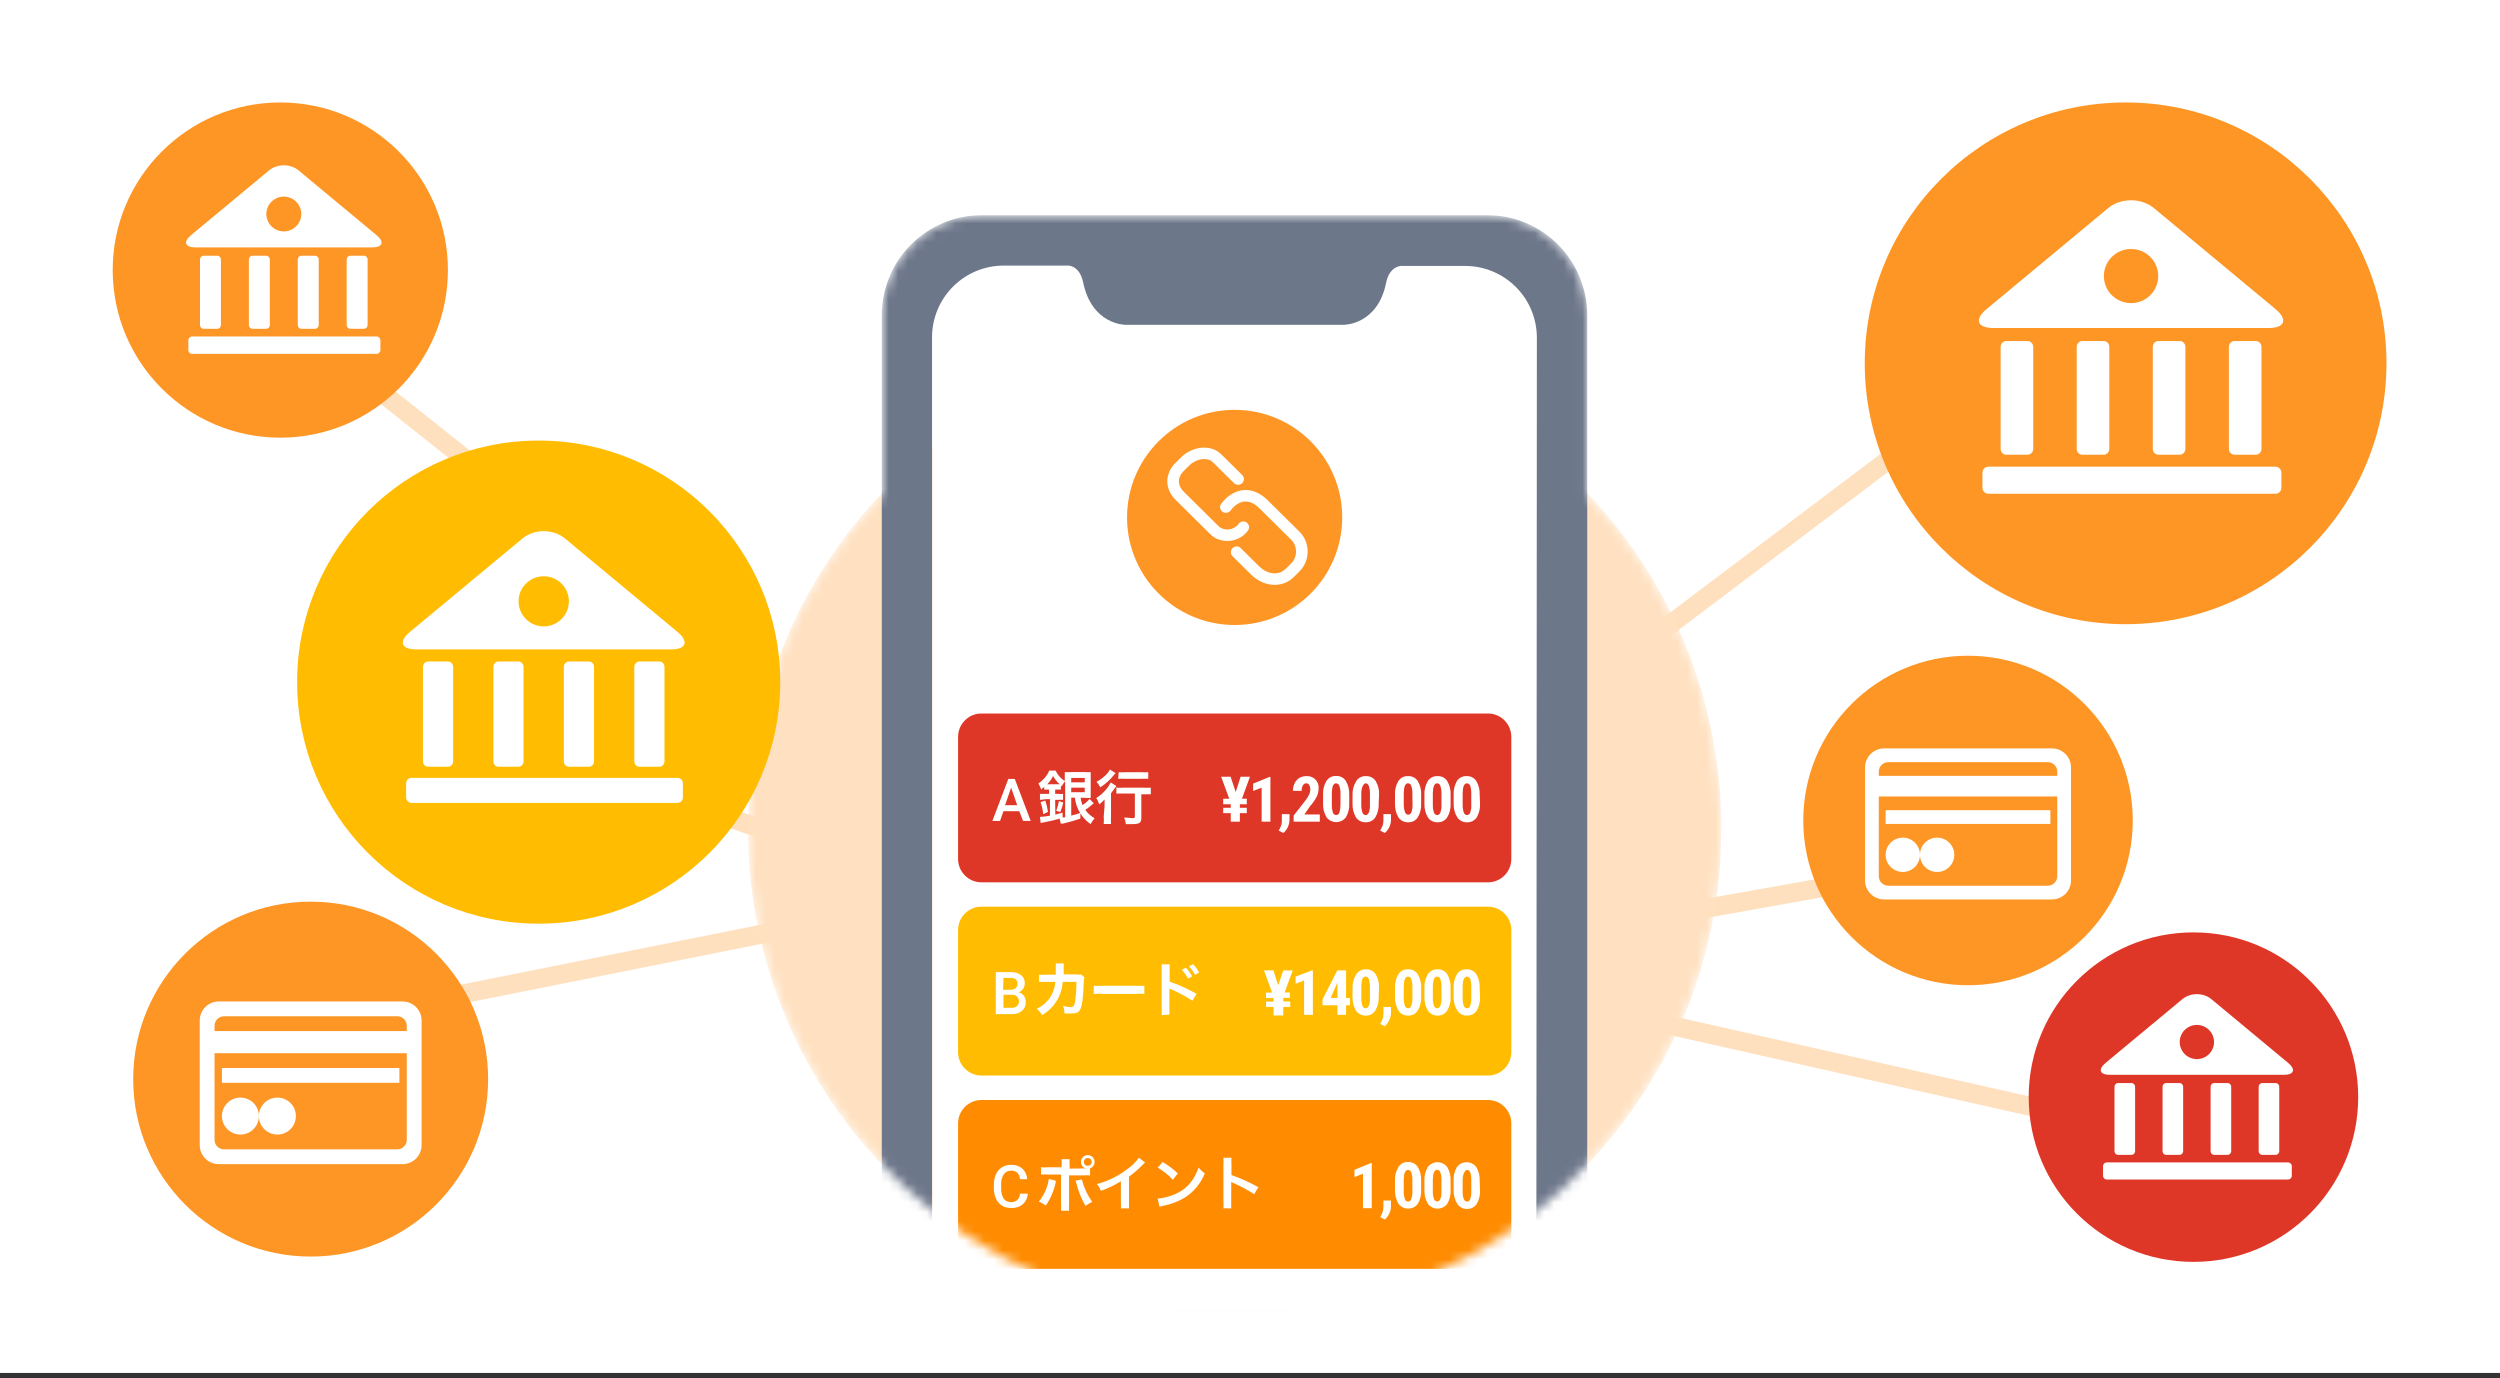
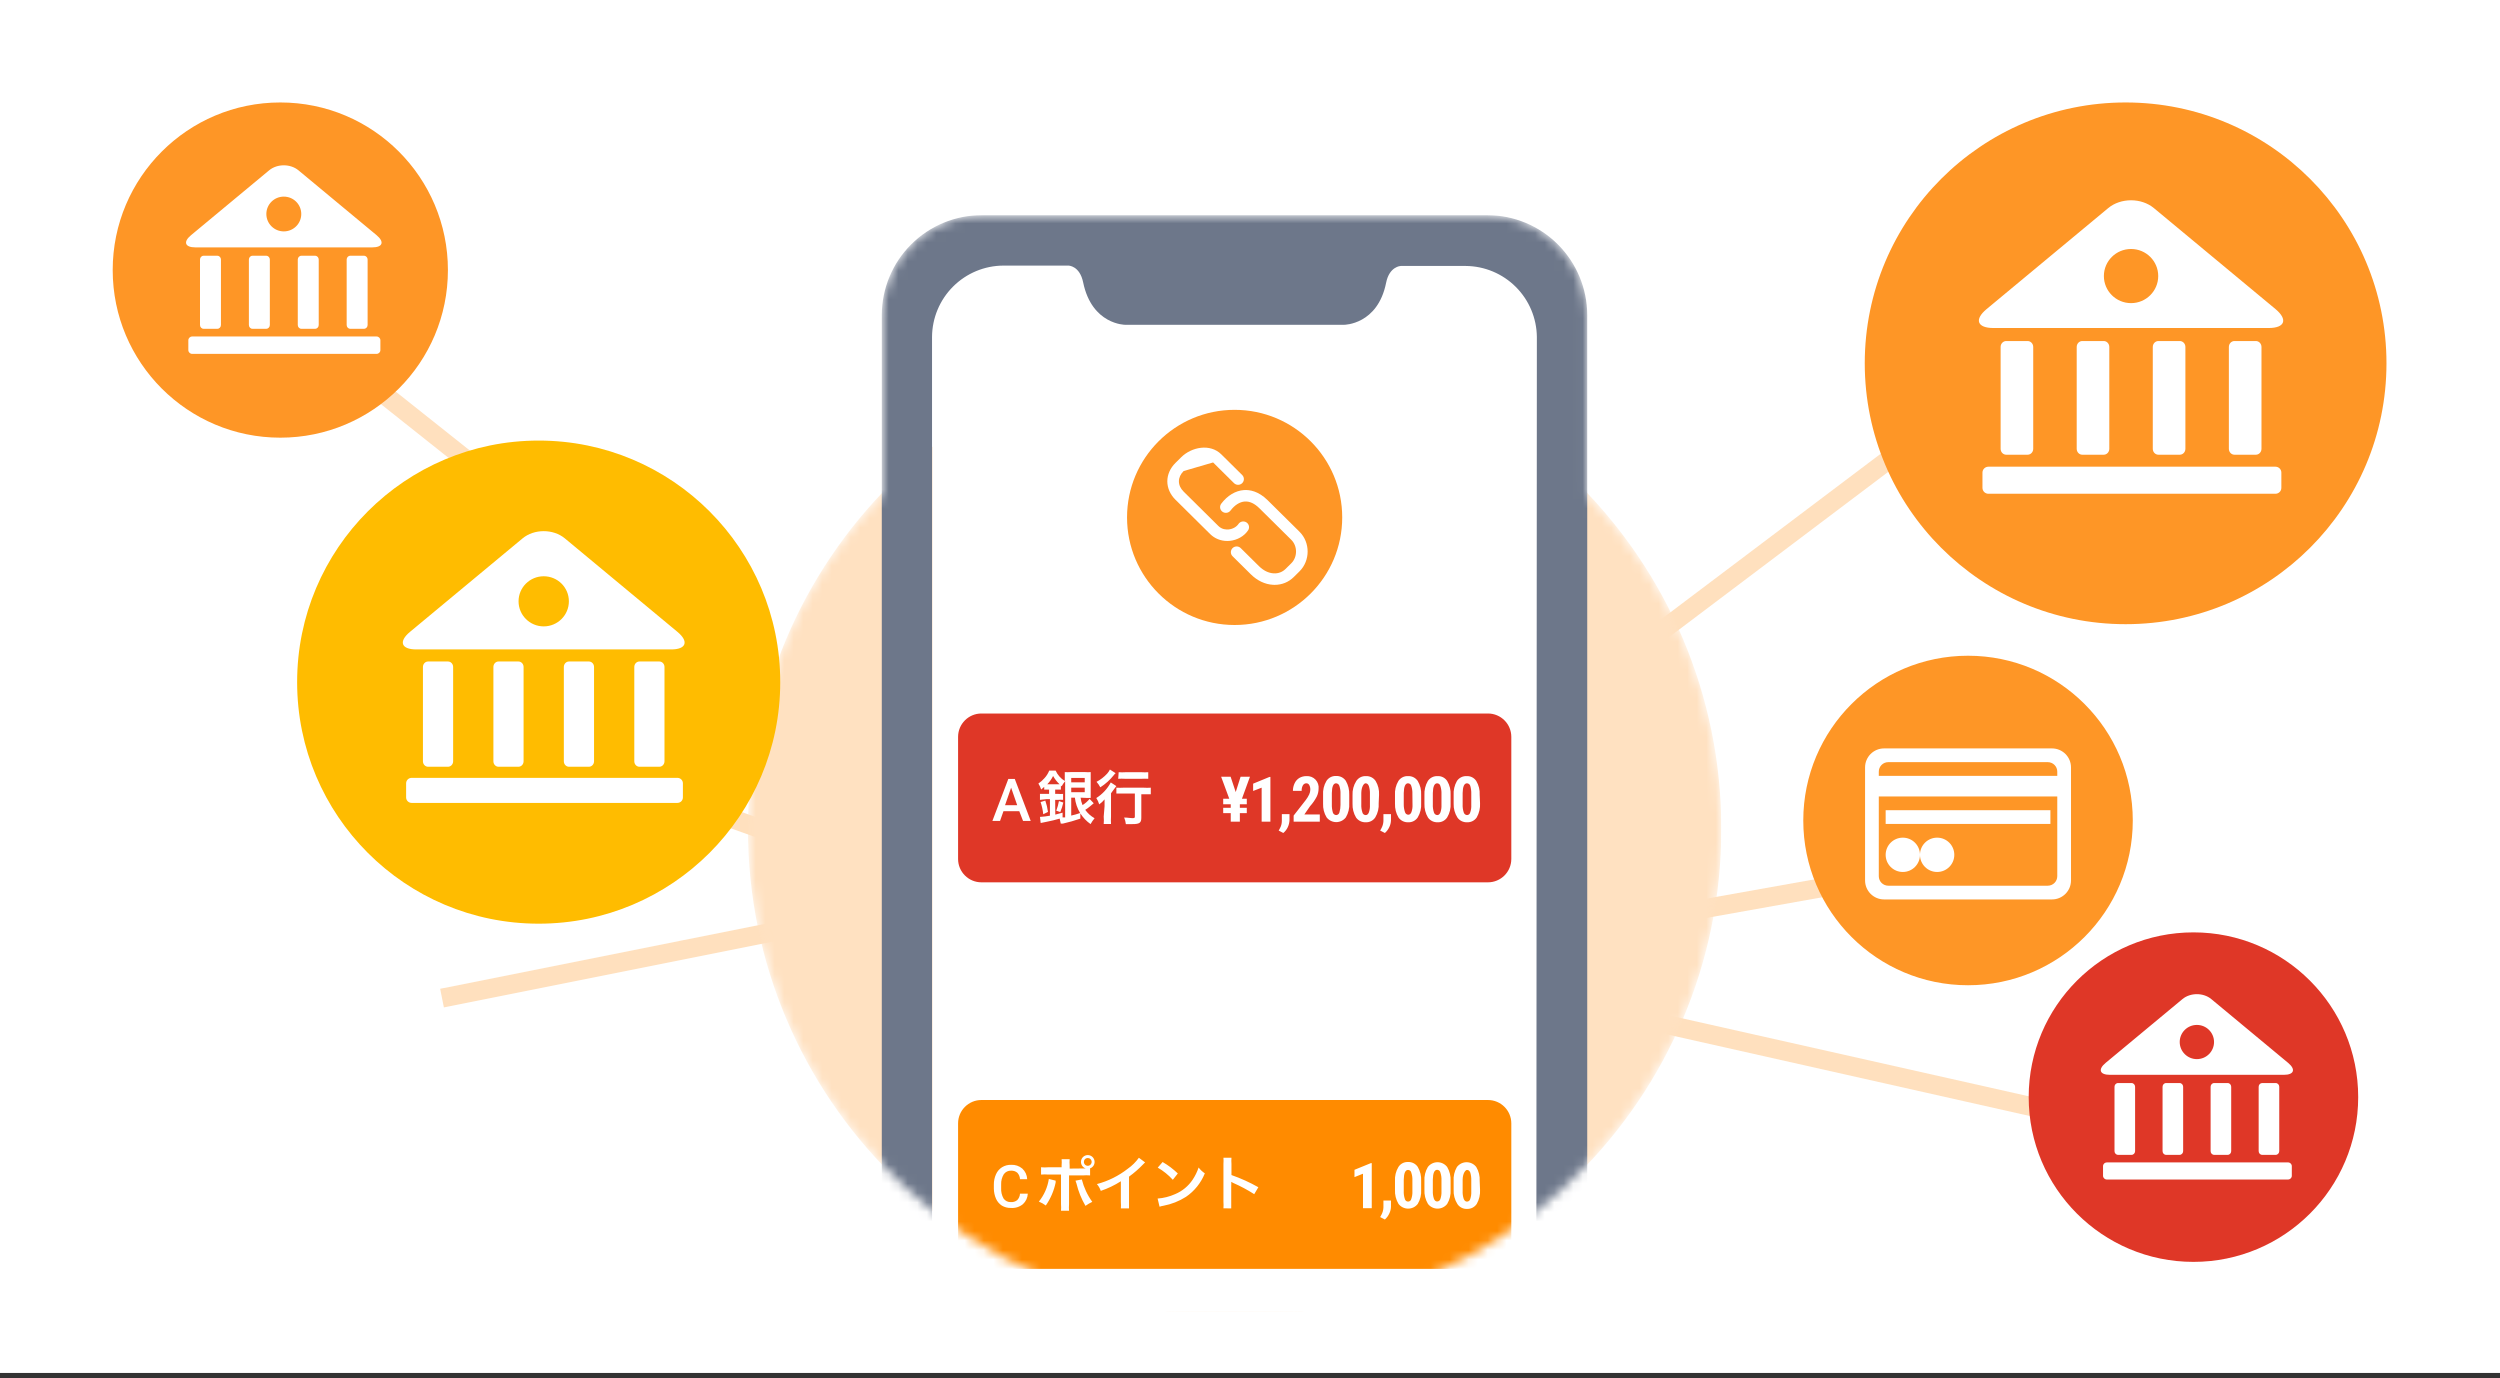
<svg xmlns="http://www.w3.org/2000/svg" width="263" height="145" viewBox="0 0 263 145" fill="none">
  <rect x="0" y="0" width="263" height="145" fill="#333333" stroke="none" />
  <rect width="263" height="144.434" fill="white" />
  <path d="M206 90.823L164 98.323" stroke="#FE9626" stroke-opacity="0.3" stroke-width="2" />
  <path d="M89.103 90.455L48.936 76.072" stroke="#FE9626" stroke-opacity="0.3" stroke-width="2" />
  <path d="M215.5 116.823L175.5 107.823" stroke="#FE9626" stroke-opacity="0.3" stroke-width="2" />
  <path d="M46.5 105L81.5 98" stroke="#FE9626" stroke-opacity="0.3" stroke-width="2" />
  <path d="M36 38L75 69" stroke="#FE9626" stroke-opacity="0.3" stroke-width="2" />
  <path d="M204.778 43.762L165 73.757" stroke="#FE9626" stroke-opacity="0.3" stroke-width="2" />
  <g clip-path="url(#clip0_2509_33850)">
    <mask id="mask0_2509_33850" style="mask-type:alpha" maskUnits="userSpaceOnUse" x="78" y="22" width="104" height="117">
      <path d="M161.677 127.357C163.557 125.867 165.328 124.244 166.976 122.5C176.03 112.981 181.08 100.34 181.08 87.195C181.08 74.051 176.03 61.41 166.976 51.891V33.13C166.965 30.343 165.852 27.674 163.88 25.707C161.908 23.74 159.238 22.635 156.454 22.635H103.272C100.493 22.642 97.831 23.75 95.867 25.717C93.902 27.683 92.795 30.349 92.789 33.13V51.891C83.735 61.41 78.685 74.051 78.685 87.195C78.685 100.34 83.735 112.981 92.789 122.5C94.433 124.247 96.204 125.87 98.088 127.357C107.135 134.533 118.339 138.438 129.882 138.438C141.425 138.438 152.629 134.533 161.677 127.357Z" fill="#D6D6D6" />
    </mask>
    <g mask="url(#mask0_2509_33850)">
      <path d="M129.883 138.454C158.16 138.454 181.082 115.505 181.082 87.196C181.082 58.886 158.16 35.937 129.883 35.937C101.607 35.937 78.685 58.886 78.685 87.196C78.685 115.505 101.607 138.454 129.883 138.454Z" fill="#FFE1C1" />
      <path d="M154.203 27.94H147.316C147.316 27.94 146.126 27.94 145.781 29.709C144.897 34.168 141.403 34.168 141.403 34.168H118.364C118.364 34.168 114.831 34.168 113.948 29.747C113.589 28.017 112.399 27.979 112.399 27.979H105.564C103.589 27.996 101.699 28.788 100.301 30.185C98.903 31.582 98.109 33.472 98.089 35.45V155.703C98.092 157.691 98.879 159.598 100.279 161.009C101.678 162.42 103.578 163.221 105.564 163.238H154.203C156.193 163.231 158.1 162.436 159.508 161.027C160.916 159.618 161.709 157.708 161.716 155.715V35.45C161.706 33.459 160.911 31.553 159.504 30.146C158.096 28.74 156.191 27.947 154.203 27.94Z" fill="white" />
      <path d="M156.494 22.635H103.273C100.491 22.639 97.824 23.745 95.855 25.711C93.885 27.678 92.774 30.346 92.764 33.13V158.035C92.771 160.818 93.877 163.484 95.841 165.453C97.805 167.422 100.468 168.533 103.247 168.543H156.494C159.273 168.533 161.936 167.422 163.9 165.453C165.864 163.484 166.97 160.818 166.977 158.035V33.13C166.967 30.35 165.859 27.686 163.895 25.72C161.931 23.754 159.271 22.645 156.494 22.635V22.635ZM161.614 155.716C161.607 157.691 160.828 159.585 159.442 160.991C158.057 162.398 156.175 163.204 154.203 163.238H105.564C103.573 163.231 101.666 162.436 100.259 161.027C98.851 159.618 98.057 157.708 98.05 155.716V35.45C98.061 33.459 98.856 31.553 100.263 30.147C101.67 28.74 103.575 27.947 105.564 27.941H112.399C112.399 27.941 113.589 27.941 113.948 29.709C114.869 34.168 118.364 34.168 118.364 34.168H141.403C141.403 34.168 144.936 34.168 145.819 29.747C146.164 28.017 147.355 27.979 147.355 27.979H154.203C156.178 27.996 158.068 28.788 159.465 30.185C160.863 31.582 161.658 33.472 161.678 35.45L161.614 155.716Z" fill="#6D778A" />
      <path d="M156.532 75.06H103.247C101.89 75.06 100.79 76.162 100.79 77.52V90.361C100.79 91.72 101.89 92.821 103.247 92.821H156.532C157.889 92.821 158.99 91.72 158.99 90.361V77.52C158.99 76.162 157.889 75.06 156.532 75.06Z" fill="#DF3727" />
      <path fill-rule="evenodd" clip-rule="evenodd" d="M116.2 84.094V84.812L116.111 85.901C116.133 86.161 116.133 86.423 116.111 86.683H116.879C116.862 86.422 116.862 86.161 116.879 85.901V83.453C117.032 83.261 117.096 83.171 117.237 82.966C117.298 82.871 117.366 82.781 117.442 82.697L116.853 82.313C116.497 82.983 115.972 83.549 115.33 83.953C115.465 84.159 115.568 84.383 115.637 84.62C115.848 84.472 116.038 84.295 116.2 84.094ZM117.173 81.544C117.227 81.467 117.292 81.398 117.365 81.339L116.763 80.955C116.685 81.112 116.586 81.259 116.469 81.39C116.149 81.738 115.773 82.028 115.355 82.249C115.512 82.423 115.645 82.617 115.752 82.826C116.293 82.48 116.773 82.046 117.173 81.544ZM117.442 83.479H118.197H119.387V85.914C119.387 86.068 119.298 86.068 119.106 86.068C119.023 86.068 118.916 86.056 118.795 86.042C118.635 86.024 118.45 86.004 118.261 86.004C118.353 86.225 118.413 86.458 118.44 86.696H119.131C119.887 86.696 120.066 86.555 120.066 86.029V83.556H120.335H121.064V82.864C120.813 82.882 120.56 82.882 120.309 82.864H118.197C117.945 82.88 117.693 82.88 117.442 82.864V83.479ZM118.415 81.237C118.172 81.254 117.928 81.254 117.685 81.237L117.634 81.928C117.877 81.914 118.12 81.914 118.363 81.928H120.104C120.334 81.915 120.565 81.915 120.795 81.928V81.237C120.561 81.253 120.326 81.253 120.091 81.237H118.415ZM113.679 83.915C113.709 84.184 113.778 84.447 113.883 84.696C114.165 84.521 114.416 84.3 114.626 84.043L115.061 84.504L114.677 84.825C114.516 84.961 114.345 85.086 114.165 85.196C114.425 85.559 114.762 85.861 115.151 86.08C114.989 86.27 114.848 86.477 114.728 86.695C114.299 86.394 113.934 86.011 113.653 85.568V86.119C113.049 86.328 112.433 86.503 111.81 86.644H111.592L111.477 86.119C111.055 86.247 110.517 86.375 110.108 86.452L109.48 86.58L109.404 85.939C109.756 85.919 110.106 85.877 110.453 85.811V84.069H110.095L109.404 84.145V83.517H110.005H110.364V83.069H110.223H109.852V82.774L109.532 83.056C109.462 82.835 109.363 82.623 109.237 82.428C109.474 82.268 109.689 82.079 109.877 81.864C110.091 81.633 110.26 81.363 110.376 81.07H111.055C111.257 81.522 111.592 81.902 112.015 82.159V81.89V81.224C112.215 81.239 112.416 81.239 112.616 81.224H114.165C114.357 81.24 114.549 81.24 114.741 81.224V81.916V83.287V83.94H114.28L113.679 83.915ZM109.749 85.657C109.704 85.221 109.609 84.791 109.468 84.376L109.967 84.222C110.1 84.609 110.194 85.008 110.248 85.414L109.749 85.657ZM110.274 82.505H111.464C111.195 82.251 110.966 81.957 110.786 81.634C110.628 81.955 110.421 82.249 110.172 82.505H110.274ZM111.016 85.696L111.784 85.491V85.991H112.053V82.185C111.91 82.35 111.785 82.53 111.682 82.723L111.605 82.646V83.069H111.221H111.004V83.517H111.324C111.494 83.534 111.665 83.534 111.836 83.517V84.145C111.665 84.13 111.494 84.13 111.324 84.145H111.004L111.016 85.696ZM111.119 85.286C111.246 84.959 111.34 84.62 111.4 84.273L111.861 84.427C111.785 84.77 111.678 85.104 111.541 85.427L111.119 85.286ZM112.693 82.3H114.114V81.839H112.693V82.3ZM112.693 83.338H114.114V82.864H112.693V83.338ZM112.693 83.915V85.799C113.01 85.73 113.322 85.64 113.627 85.529C113.329 85.038 113.141 84.487 113.077 83.915H112.693ZM141.582 85.991C141.852 85.54 141.977 85.016 141.94 84.491V83.607C141.96 83.096 141.836 82.59 141.582 82.146C141.47 81.98 141.317 81.845 141.137 81.755C140.958 81.666 140.758 81.624 140.558 81.634C140.359 81.623 140.162 81.665 139.984 81.755C139.807 81.845 139.656 81.98 139.547 82.146C139.277 82.597 139.151 83.121 139.188 83.646V84.543C139.166 85.052 139.295 85.556 139.56 85.991C139.679 86.145 139.833 86.27 140.008 86.356C140.183 86.442 140.376 86.487 140.571 86.487C140.766 86.487 140.959 86.442 141.134 86.356C141.309 86.27 141.462 86.145 141.582 85.991ZM140.904 82.685C140.993 82.957 141.032 83.244 141.019 83.53V84.684C141.021 84.953 140.982 85.221 140.904 85.478C140.883 85.552 140.839 85.617 140.78 85.666C140.72 85.714 140.647 85.742 140.571 85.747C140.489 85.745 140.41 85.716 140.345 85.665C140.281 85.615 140.234 85.544 140.212 85.465C140.135 85.186 140.1 84.897 140.11 84.607V83.428C140.123 82.749 140.264 82.403 140.558 82.403C140.638 82.408 140.714 82.438 140.776 82.488C140.838 82.539 140.882 82.607 140.904 82.685ZM138.843 86.439H136.091V85.799L137.371 84.158C137.512 83.975 137.632 83.778 137.729 83.569C137.802 83.416 137.841 83.251 137.844 83.082C137.853 82.908 137.813 82.735 137.729 82.582C137.7 82.526 137.656 82.48 137.602 82.448C137.547 82.416 137.485 82.4 137.422 82.403C137.348 82.403 137.276 82.424 137.213 82.462C137.15 82.501 137.098 82.555 137.064 82.621C136.966 82.796 136.922 82.996 136.936 83.197H136.014C136.014 82.922 136.075 82.651 136.193 82.403C136.299 82.169 136.473 81.972 136.692 81.839C136.918 81.71 137.175 81.643 137.435 81.647C137.612 81.634 137.789 81.661 137.955 81.725C138.12 81.789 138.269 81.889 138.392 82.017C138.514 82.146 138.606 82.3 138.662 82.469C138.718 82.637 138.736 82.816 138.715 82.992C138.71 83.272 138.644 83.547 138.523 83.799C138.333 84.166 138.097 84.507 137.819 84.812L137.217 85.683H138.843V86.439ZM129.998 83.325L130.51 81.711H131.496L130.651 84.03H131.163V84.607H130.433V84.978H131.163V85.542H130.433V86.439H129.474V85.542H128.68V84.978H129.474V84.607H128.68V84.03H129.32L128.462 81.711H129.461L129.998 83.325ZM133.646 86.439H132.725V82.864L131.829 83.21V82.441L133.544 81.736H133.646V86.439ZM134.517 87.375L135.003 87.631C135.205 87.465 135.367 87.254 135.477 87.016C135.581 86.79 135.642 86.547 135.656 86.298V85.645H134.849V86.375C134.848 86.645 134.777 86.91 134.645 87.144L134.517 87.375ZM145.038 84.492C145.075 85.016 144.95 85.54 144.68 85.991C144.57 86.157 144.42 86.292 144.242 86.382C144.065 86.472 143.867 86.514 143.668 86.503C143.472 86.511 143.276 86.47 143.099 86.382C142.922 86.295 142.771 86.165 142.657 86.004C142.397 85.567 142.268 85.064 142.286 84.555V83.659C142.26 83.13 142.399 82.606 142.683 82.159C142.792 81.993 142.943 81.858 143.12 81.768C143.298 81.678 143.495 81.636 143.694 81.647C143.894 81.637 144.094 81.678 144.273 81.768C144.453 81.858 144.606 81.993 144.718 82.159C144.981 82.599 145.106 83.108 145.076 83.62L145.038 84.492ZM144.116 83.53C144.129 83.244 144.09 82.957 144.001 82.685C143.924 82.505 143.822 82.403 143.656 82.403C143.489 82.403 143.22 82.749 143.208 83.428V84.607C143.194 84.898 143.233 85.188 143.323 85.465C143.34 85.544 143.384 85.615 143.446 85.667C143.509 85.718 143.587 85.746 143.668 85.747C143.822 85.747 143.924 85.658 144.001 85.478C144.092 85.224 144.131 84.954 144.116 84.684V83.53ZM145.192 87.375L145.691 87.631C145.886 87.461 146.043 87.251 146.152 87.016C146.262 86.792 146.323 86.548 146.331 86.298V85.645H145.537V86.375C145.525 86.645 145.451 86.908 145.32 87.144L145.192 87.375ZM149.505 84.492C149.542 85.016 149.417 85.54 149.147 85.991C149.037 86.157 148.887 86.292 148.709 86.382C148.532 86.472 148.334 86.514 148.135 86.503C147.939 86.511 147.743 86.47 147.566 86.382C147.39 86.295 147.238 86.165 147.124 86.004C146.864 85.567 146.735 85.064 146.753 84.555V83.659C146.716 83.134 146.841 82.61 147.111 82.159C147.221 81.993 147.372 81.858 147.549 81.768C147.726 81.678 147.924 81.636 148.123 81.647C148.323 81.637 148.523 81.678 148.702 81.768C148.881 81.858 149.034 81.993 149.147 82.159C149.409 82.599 149.534 83.108 149.505 83.62V84.492ZM148.583 83.53C148.596 83.244 148.557 82.957 148.468 82.685C148.451 82.605 148.407 82.534 148.345 82.483C148.282 82.432 148.204 82.404 148.123 82.403C147.841 82.403 147.687 82.749 147.675 83.428V84.607C147.67 84.885 147.713 85.163 147.803 85.427C147.822 85.505 147.866 85.575 147.929 85.626C147.991 85.677 148.068 85.706 148.148 85.709C148.302 85.709 148.404 85.619 148.481 85.44C148.572 85.185 148.611 84.915 148.596 84.645L148.583 83.53ZM152.244 85.991C152.514 85.54 152.64 85.016 152.603 84.492V83.62C152.632 83.108 152.507 82.599 152.244 82.159C152.135 81.993 151.984 81.858 151.807 81.768C151.629 81.678 151.432 81.636 151.233 81.647C151.033 81.637 150.833 81.678 150.654 81.768C150.474 81.858 150.321 81.993 150.209 82.159C149.946 82.613 149.821 83.134 149.851 83.659V84.555C149.832 85.064 149.961 85.567 150.222 86.004C150.335 86.165 150.487 86.295 150.664 86.382C150.84 86.47 151.036 86.511 151.233 86.503C151.432 86.514 151.629 86.472 151.807 86.382C151.984 86.292 152.135 86.157 152.244 85.991ZM151.527 82.685C151.616 82.957 151.655 83.244 151.643 83.53V84.684C151.657 84.954 151.618 85.224 151.527 85.478C151.451 85.658 151.348 85.747 151.195 85.747C151.115 85.742 151.039 85.712 150.977 85.662C150.915 85.611 150.87 85.543 150.849 85.465C150.759 85.188 150.72 84.898 150.734 84.607V83.428C150.747 82.749 150.9 82.403 151.195 82.403C151.273 82.406 151.349 82.436 151.409 82.487C151.469 82.538 151.511 82.608 151.527 82.685ZM155.7 84.492C155.732 85.014 155.612 85.535 155.354 85.991C155.242 86.157 155.089 86.292 154.91 86.382C154.73 86.472 154.531 86.513 154.33 86.503C154.134 86.511 153.938 86.47 153.761 86.382C153.585 86.295 153.433 86.165 153.319 86.004C153.046 85.571 152.907 85.067 152.923 84.555V83.659C152.89 83.136 153.01 82.615 153.268 82.159C153.38 81.993 153.533 81.858 153.713 81.768C153.892 81.678 154.092 81.637 154.292 81.647C154.491 81.636 154.688 81.678 154.866 81.768C155.043 81.858 155.194 81.993 155.303 82.159C155.566 82.599 155.691 83.108 155.662 83.62L155.7 84.492ZM154.778 83.53C154.788 83.245 154.753 82.96 154.676 82.685C154.655 82.607 154.61 82.539 154.548 82.488C154.486 82.438 154.41 82.408 154.33 82.403C154.036 82.403 153.882 82.749 153.87 83.428V84.607C153.856 84.898 153.895 85.188 153.985 85.465C154.006 85.543 154.051 85.611 154.113 85.662C154.175 85.712 154.251 85.742 154.33 85.747C154.408 85.746 154.483 85.719 154.543 85.671C154.604 85.622 154.646 85.554 154.663 85.478C154.754 85.224 154.793 84.954 154.778 84.684V83.53ZM105.564 85.337H107.228L107.624 86.362H108.431L106.754 81.941H106.076L104.399 86.362H105.205L105.564 85.337ZM106.37 82.864L107.01 84.709H105.73L106.37 82.864Z" fill="white" />
-       <path d="M156.532 95.384H103.247C101.89 95.384 100.79 96.486 100.79 97.845V110.685C100.79 112.044 101.89 113.145 103.247 113.145H156.532C157.889 113.145 158.99 112.044 158.99 110.685V97.845C158.99 96.486 157.889 95.384 156.532 95.384Z" fill="#FFBC00" />
      <path fill-rule="evenodd" clip-rule="evenodd" d="M114.011 103.253C114.008 103.108 114.035 102.964 114.088 102.83L113.73 102.509C113.57 102.544 113.404 102.544 113.244 102.509H111.9V102.125V101.664V101.548V101.356H111.068C111.078 101.437 111.078 101.519 111.068 101.599V101.753V102.535H109.98C109.754 102.558 109.527 102.558 109.301 102.535V103.291H109.967H111.004V103.483C110.934 104.052 110.72 104.594 110.382 105.056C110.043 105.518 109.592 105.886 109.071 106.123C109.293 106.31 109.48 106.536 109.621 106.789C110.245 106.432 110.77 105.926 111.15 105.315C111.53 104.704 111.752 104.009 111.797 103.291H113.244C113.243 103.955 113.2 104.619 113.116 105.277C113.013 105.815 112.911 105.956 112.655 105.956C112.376 105.947 112.101 105.9 111.836 105.815C111.935 106.068 111.982 106.338 111.976 106.61C112.232 106.632 112.489 106.632 112.744 106.61C113.487 106.61 113.704 106.405 113.871 105.329C113.953 104.639 114 103.946 114.011 103.253ZM144.68 106.315C144.95 105.864 145.075 105.341 145.038 104.816L145.076 103.944C145.106 103.433 144.981 102.924 144.718 102.484C144.606 102.317 144.453 102.182 144.273 102.093C144.094 102.003 143.894 101.961 143.694 101.971C143.495 101.961 143.298 102.003 143.12 102.092C142.943 102.182 142.792 102.317 142.683 102.484C142.399 102.93 142.26 103.454 142.286 103.983V104.88C142.268 105.388 142.397 105.891 142.657 106.328C142.77 106.491 142.921 106.623 143.098 106.713C143.275 106.802 143.471 106.846 143.668 106.841C143.868 106.848 144.066 106.804 144.243 106.712C144.421 106.62 144.571 106.483 144.68 106.315ZM144.001 103.009C144.09 103.282 144.129 103.568 144.116 103.855V105.008C144.131 105.278 144.092 105.548 144.001 105.803C143.924 105.982 143.822 106.072 143.668 106.072C143.587 106.073 143.507 106.046 143.444 105.994C143.381 105.942 143.338 105.87 143.323 105.79C143.233 105.517 143.194 105.231 143.208 104.944V103.752C143.22 103.073 143.361 102.74 143.656 102.74C143.735 102.74 143.812 102.767 143.874 102.815C143.937 102.864 143.981 102.932 144.001 103.009ZM135.003 102.086L134.465 103.65L133.966 102.086H132.968L133.825 104.419H133.185V104.995H133.979V105.367H133.185V105.931H133.979V106.828H135.003V105.931H135.733V105.354H135.003V104.982H135.694V104.406H135.144L136.001 102.086H135.003ZM137.192 106.764H138.113V102.086H138.011L136.296 102.74V103.496L137.192 103.15V106.764ZM141.608 104.982H142.017V105.751H141.608V106.764H140.699V105.751H139.124V105.149L140.686 102.086H141.608V104.982ZM139.982 104.982H140.699V103.368L139.982 104.982ZM145.691 107.968L145.192 107.712L145.32 107.481C145.452 107.241 145.527 106.974 145.537 106.7V105.931H146.331V106.584C146.325 106.834 146.263 107.079 146.152 107.302C146.044 107.552 145.887 107.779 145.691 107.968ZM149.147 106.315C149.417 105.864 149.542 105.341 149.505 104.816V103.944C149.534 103.433 149.409 102.924 149.147 102.484C149.035 102.317 148.881 102.182 148.702 102.093C148.523 102.003 148.323 101.961 148.123 101.971C147.924 101.961 147.726 102.003 147.549 102.092C147.372 102.182 147.221 102.317 147.112 102.484C146.841 102.935 146.716 103.458 146.753 103.983V104.88C146.735 105.388 146.864 105.891 147.124 106.328C147.237 106.491 147.389 106.623 147.565 106.713C147.742 106.802 147.938 106.846 148.136 106.841C148.335 106.848 148.533 106.804 148.711 106.712C148.888 106.62 149.038 106.483 149.147 106.315ZM148.468 103.009C148.557 103.282 148.596 103.568 148.584 103.855V105.008C148.598 105.278 148.559 105.548 148.468 105.803C148.392 105.982 148.289 106.072 148.136 106.072C148.055 106.071 147.976 106.042 147.914 105.991C147.851 105.94 147.807 105.869 147.79 105.79C147.7 105.517 147.661 105.231 147.675 104.944V103.752C147.688 103.073 147.841 102.74 148.123 102.74C148.203 102.738 148.281 102.764 148.344 102.813C148.407 102.862 148.451 102.931 148.468 103.009ZM152.603 104.816C152.64 105.341 152.514 105.864 152.244 106.315C152.136 106.483 151.985 106.62 151.808 106.712C151.631 106.804 151.433 106.848 151.233 106.841C151.035 106.846 150.839 106.802 150.663 106.713C150.486 106.623 150.335 106.491 150.222 106.328C149.961 105.891 149.832 105.388 149.851 104.88V103.983C149.821 103.459 149.946 102.938 150.209 102.484C150.321 102.317 150.474 102.182 150.654 102.093C150.833 102.003 151.033 101.961 151.233 101.971C151.432 101.961 151.629 102.003 151.807 102.092C151.984 102.182 152.135 102.317 152.244 102.484C152.507 102.924 152.632 103.433 152.603 103.944V104.816ZM151.643 103.855C151.655 103.568 151.616 103.282 151.527 103.009C151.51 102.933 151.468 102.866 151.408 102.817C151.347 102.768 151.272 102.741 151.195 102.74C150.9 102.74 150.747 103.073 150.734 103.752V104.944C150.72 105.231 150.759 105.517 150.849 105.79C150.926 105.982 151.041 106.072 151.195 106.072C151.348 106.072 151.451 105.982 151.527 105.803C151.618 105.548 151.657 105.278 151.643 105.008V103.855ZM155.354 106.315C155.612 105.859 155.732 105.339 155.7 104.816L155.662 103.944C155.691 103.433 155.566 102.924 155.303 102.484C155.194 102.317 155.043 102.182 154.866 102.092C154.689 102.003 154.491 101.961 154.292 101.971C154.092 101.961 153.892 102.003 153.713 102.093C153.533 102.182 153.38 102.317 153.268 102.484C153.01 102.939 152.89 103.46 152.923 103.983V104.88C152.907 105.391 153.046 105.896 153.319 106.328C153.432 106.491 153.584 106.623 153.76 106.713C153.937 106.802 154.133 106.846 154.331 106.841C154.532 106.848 154.732 106.804 154.911 106.712C155.09 106.62 155.243 106.483 155.354 106.315ZM154.676 103.009C154.753 103.284 154.788 103.569 154.779 103.855V105.008C154.793 105.278 154.754 105.548 154.663 105.803C154.646 105.878 154.604 105.946 154.544 105.995C154.483 106.044 154.408 106.071 154.331 106.072C154.177 106.072 154.062 105.982 153.985 105.79C153.895 105.517 153.856 105.231 153.87 104.944V103.752C153.883 103.073 154.036 102.74 154.331 102.74C154.409 102.742 154.485 102.77 154.547 102.818C154.609 102.866 154.654 102.933 154.676 103.009ZM104.757 106.687V102.266H106.268C106.671 102.238 107.072 102.346 107.407 102.573C107.542 102.678 107.649 102.815 107.718 102.972C107.787 103.128 107.817 103.3 107.804 103.47C107.807 103.663 107.749 103.852 107.637 104.009C107.522 104.182 107.357 104.316 107.164 104.393C107.383 104.445 107.578 104.572 107.714 104.752C107.846 104.943 107.913 105.173 107.906 105.405C107.918 105.583 107.888 105.762 107.819 105.926C107.75 106.091 107.644 106.237 107.509 106.354C107.183 106.6 106.778 106.718 106.37 106.687H104.757ZM105.525 104.124H106.28C106.481 104.131 106.679 104.073 106.844 103.957C106.91 103.901 106.962 103.83 106.995 103.75C107.028 103.669 107.042 103.583 107.036 103.496C107.042 103.409 107.029 103.321 106.998 103.239C106.967 103.157 106.919 103.083 106.856 103.022C106.681 102.911 106.474 102.861 106.268 102.881H105.564L105.525 104.124ZM105.564 104.649V106.02H106.421C106.625 106.034 106.826 105.97 106.984 105.841C107.086 105.744 107.155 105.619 107.183 105.482C107.212 105.345 107.198 105.202 107.144 105.073C107.09 104.944 106.998 104.835 106.881 104.759C106.763 104.683 106.625 104.645 106.485 104.649H105.564ZM115.061 103.701C115.398 103.721 115.735 103.721 116.072 103.701H119.387C119.72 103.722 120.053 103.722 120.386 103.701V104.56C120.049 104.529 119.711 104.529 119.375 104.56H116.072C115.736 104.529 115.397 104.529 115.061 104.56V103.701ZM122.203 106.097C122.222 106.328 122.222 106.559 122.203 106.789L123.022 106.738V106.046V104.406C123.034 104.265 123.034 104.124 123.022 103.983C123.091 104.024 123.164 104.059 123.24 104.085C124.005 104.422 124.741 104.821 125.442 105.277L125.877 104.547C124.974 104.037 124.027 103.608 123.048 103.265V102.099V101.446H122.203C122.217 101.659 122.217 101.873 122.203 102.086V106.097ZM125.416 102.714C125.241 102.383 125.021 102.077 124.763 101.804L124.328 102.022C124.587 102.298 124.807 102.609 124.981 102.945L125.416 102.714ZM125.083 101.651C125.328 101.926 125.543 102.226 125.723 102.548L126.146 102.304C125.978 101.983 125.762 101.689 125.506 101.433L125.083 101.651Z" fill="white" />
      <path d="M156.532 115.721H103.247C101.89 115.721 100.79 116.823 100.79 118.182V131.022C100.79 132.381 101.89 133.482 103.247 133.482H156.532C157.889 133.482 158.99 132.381 158.99 131.022V118.182C158.99 116.823 157.889 115.721 156.532 115.721Z" fill="#FF8B00" />
      <path fill-rule="evenodd" clip-rule="evenodd" d="M111.055 124.205C111.052 124.235 111.052 124.265 111.055 124.294V124.397C110.877 125.266 110.524 126.09 110.018 126.819C109.794 126.651 109.548 126.513 109.288 126.409C109.843 125.722 110.205 124.899 110.338 124.025L111.055 124.205ZM113.883 122.923H114.216C114.071 122.875 113.945 122.782 113.855 122.658C113.766 122.534 113.717 122.384 113.717 122.231C113.717 122.041 113.793 121.858 113.927 121.724C114.061 121.589 114.244 121.514 114.434 121.514C114.624 121.514 114.806 121.589 114.941 121.724C115.075 121.858 115.151 122.041 115.151 122.231C115.153 122.38 115.109 122.526 115.024 122.648C114.939 122.77 114.817 122.862 114.677 122.91V123.654C114.417 123.632 114.156 123.632 113.896 123.654H112.463V126.678C112.446 126.908 112.446 127.14 112.463 127.37H111.618C111.636 127.135 111.636 126.9 111.618 126.665V123.564H110.3C110.04 123.543 109.779 123.543 109.519 123.564V122.795C109.783 122.822 110.048 122.822 110.312 122.795H111.682V122.59C111.701 122.377 111.701 122.163 111.682 121.949H112.527C112.508 122.171 112.508 122.394 112.527 122.616V122.936L113.883 122.923ZM113.807 124.077C114.021 124.925 114.394 125.726 114.907 126.434C114.656 126.552 114.416 126.694 114.191 126.857C113.761 126.122 113.442 125.328 113.243 124.499C113.218 124.398 113.184 124.3 113.141 124.205L113.807 124.077ZM114.024 122.231C114.024 122.34 114.067 122.444 114.144 122.521C114.221 122.598 114.325 122.641 114.434 122.641C114.542 122.641 114.647 122.598 114.723 122.521C114.8 122.444 114.843 122.34 114.843 122.231C114.843 122.123 114.8 122.018 114.723 121.941C114.647 121.864 114.542 121.821 114.434 121.821C114.325 121.821 114.221 121.864 114.144 121.941C114.067 122.018 114.024 122.123 114.024 122.231ZM149.505 125.153C149.542 125.678 149.417 126.201 149.147 126.652C149.027 126.807 148.874 126.932 148.698 127.018C148.523 127.103 148.331 127.148 148.136 127.148C147.94 127.148 147.748 127.103 147.573 127.018C147.397 126.932 147.244 126.807 147.124 126.652C146.854 126.201 146.725 125.679 146.753 125.153V124.256C146.719 123.736 146.844 123.217 147.112 122.77C147.218 122.6 147.368 122.462 147.546 122.369C147.724 122.277 147.923 122.234 148.123 122.244C148.323 122.234 148.523 122.276 148.702 122.366C148.881 122.456 149.035 122.59 149.147 122.757C149.408 123.202 149.533 123.715 149.505 124.23V125.153ZM148.584 124.192C148.598 123.91 148.559 123.627 148.468 123.359C148.453 123.279 148.41 123.206 148.347 123.155C148.284 123.103 148.204 123.076 148.123 123.077C147.841 123.077 147.688 123.41 147.675 124.102V125.281C147.66 125.568 147.699 125.855 147.79 126.127C147.805 126.206 147.848 126.277 147.909 126.328C147.971 126.379 148.049 126.407 148.129 126.407C148.209 126.407 148.287 126.379 148.349 126.328C148.411 126.277 148.453 126.206 148.468 126.127C148.558 125.868 148.597 125.594 148.584 125.32V124.192ZM143.387 127.101H144.308V122.359H144.219L142.491 123.064V123.833L143.387 123.474V127.101ZM145.192 128.036L145.691 128.293C145.886 128.117 146.043 127.904 146.152 127.665C146.263 127.442 146.325 127.197 146.331 126.947V126.294H145.537V127.024C145.527 127.298 145.452 127.566 145.32 127.806L145.192 128.036ZM152.244 126.652C152.515 126.201 152.64 125.678 152.603 125.153V124.243C152.63 123.727 152.506 123.215 152.244 122.769C152.125 122.613 151.971 122.486 151.794 122.398C151.618 122.311 151.424 122.265 151.227 122.265C151.03 122.265 150.835 122.311 150.659 122.398C150.482 122.486 150.328 122.613 150.209 122.769C149.941 123.217 149.816 123.735 149.851 124.256V125.153C149.822 125.679 149.952 126.201 150.222 126.652C150.341 126.807 150.495 126.932 150.67 127.017C150.845 127.103 151.038 127.148 151.233 127.148C151.428 127.148 151.621 127.103 151.796 127.017C151.971 126.932 152.125 126.807 152.244 126.652ZM151.527 123.346C151.618 123.614 151.657 123.897 151.643 124.179V125.332C151.656 125.606 151.617 125.88 151.527 126.14C151.506 126.212 151.462 126.276 151.402 126.322C151.343 126.368 151.27 126.394 151.195 126.396C151.041 126.396 150.926 126.306 150.849 126.114C150.758 125.842 150.719 125.555 150.734 125.268V124.089C150.747 123.397 150.9 123.064 151.195 123.064C151.274 123.066 151.35 123.095 151.411 123.146C151.472 123.197 151.513 123.268 151.527 123.346ZM155.7 125.153C155.732 125.676 155.612 126.197 155.354 126.652C155.243 126.82 155.09 126.957 154.911 127.049C154.732 127.141 154.532 127.185 154.331 127.178C154.132 127.187 153.935 127.144 153.758 127.054C153.58 126.965 153.429 126.831 153.319 126.665C153.033 126.215 152.894 125.686 152.923 125.153V124.256C152.884 123.737 153.005 123.218 153.268 122.769C153.388 122.613 153.542 122.486 153.718 122.398C153.895 122.311 154.089 122.265 154.286 122.265C154.483 122.265 154.677 122.311 154.853 122.398C155.03 122.486 155.184 122.613 155.303 122.769C155.569 123.213 155.693 123.727 155.662 124.243L155.7 125.153ZM154.778 124.192C154.789 123.911 154.754 123.629 154.676 123.359C154.599 123.167 154.484 123.077 154.331 123.077C154.177 123.077 153.883 123.41 153.87 124.102V125.281C153.855 125.568 153.894 125.855 153.985 126.127C154.062 126.319 154.177 126.409 154.331 126.409C154.406 126.409 154.48 126.383 154.54 126.337C154.6 126.291 154.644 126.226 154.663 126.152C154.753 125.893 154.792 125.619 154.778 125.345V124.192ZM107.978 126.178C108.066 125.989 108.115 125.784 108.124 125.576H107.304C107.292 125.83 107.187 126.072 107.01 126.255C106.818 126.407 106.576 126.481 106.332 126.46C106.185 126.466 106.039 126.435 105.907 126.37C105.775 126.305 105.662 126.208 105.577 126.088C105.387 125.753 105.298 125.371 105.321 124.986V124.602C105.305 124.223 105.403 123.848 105.602 123.525C105.689 123.405 105.805 123.307 105.939 123.242C106.073 123.177 106.221 123.147 106.37 123.154C106.607 123.141 106.841 123.219 107.023 123.372C107.195 123.557 107.295 123.798 107.304 124.051H108.06C108.052 123.84 108.002 123.634 107.915 123.442C107.827 123.251 107.702 123.079 107.548 122.936C107.22 122.657 106.799 122.515 106.37 122.539C106.032 122.529 105.698 122.618 105.41 122.795C105.134 122.971 104.916 123.225 104.783 123.525C104.625 123.871 104.547 124.248 104.553 124.628V125.05C104.558 125.417 104.636 125.778 104.783 126.114C104.915 126.407 105.129 126.656 105.397 126.832C105.68 126.999 106.004 127.083 106.332 127.075C106.794 127.115 107.253 126.972 107.612 126.678C107.766 126.537 107.89 126.367 107.978 126.178ZM120.245 122.5L120.463 122.283L119.81 121.796C119.489 122.243 119.095 122.633 118.645 122.949C117.683 123.703 116.576 124.253 115.394 124.564C115.574 124.775 115.713 125.018 115.803 125.281C116.545 125.029 117.254 124.689 117.915 124.269V126.46C117.932 126.682 117.932 126.905 117.915 127.126H118.773V126.434V123.782C119.302 123.401 119.794 122.972 120.245 122.5ZM121.781 126.088C122.413 126.041 123.032 125.885 123.611 125.627C124.367 125.314 125.013 124.783 125.467 124.102C125.732 123.705 125.943 123.274 126.094 122.821C126.276 123.061 126.497 123.269 126.747 123.436C126.347 124.44 125.656 125.301 124.763 125.909C124.04 126.368 123.236 126.685 122.395 126.844C122.256 126.864 122.118 126.899 121.986 126.947L121.781 126.088ZM122.306 122.244C122.886 122.579 123.423 122.983 123.906 123.449L123.381 124.115C122.922 123.608 122.386 123.175 121.794 122.834L122.306 122.244ZM128.706 126.422C128.723 126.652 128.723 126.883 128.706 127.114L129.525 127.126V126.434V124.756C129.537 124.615 129.537 124.474 129.525 124.333L129.742 124.448C130.506 124.782 131.242 125.177 131.944 125.627L132.379 124.897C131.476 124.386 130.529 123.957 129.55 123.615V122.449C129.533 122.232 129.533 122.013 129.55 121.796H128.706C128.722 122.009 128.722 122.223 128.706 122.436V126.422Z" fill="white" />
    </g>
  </g>
  <path d="M207.037 103.648C216.609 103.648 224.369 95.888 224.369 86.316C224.369 76.743 216.609 68.983 207.037 68.983C197.465 68.983 189.705 76.743 189.705 86.316C189.705 95.888 197.465 103.648 207.037 103.648Z" fill="#FE9626" />
  <path fill-rule="evenodd" clip-rule="evenodd" d="M198.205 78.733C197.1 78.733 196.205 79.628 196.205 80.733V92.621C196.205 93.725 197.1 94.621 198.205 94.621H215.87C216.974 94.621 217.87 93.725 217.87 92.621V80.733C217.87 79.628 216.974 78.733 215.87 78.733H198.205ZM198.649 80.177C198.097 80.177 197.649 80.625 197.649 81.177V81.622H216.425V81.177C216.425 80.625 215.978 80.177 215.425 80.177H198.649ZM197.649 92.176V83.788H216.425V92.176C216.425 92.729 215.978 93.176 215.425 93.176H198.649C198.097 93.176 197.649 92.729 197.649 92.176ZM215.703 85.232H198.371V86.677H215.703V85.232ZM201.982 89.927C201.982 90.924 201.174 91.732 200.177 91.732C199.179 91.732 198.371 90.924 198.371 89.927C198.371 88.93 199.179 88.121 200.177 88.121C201.173 88.121 201.982 88.929 201.982 89.926C201.982 88.929 202.79 88.121 203.787 88.121C204.784 88.121 205.593 88.93 205.593 89.927C205.593 90.924 204.784 91.732 203.787 91.732C202.79 91.732 201.982 90.924 201.982 89.927Z" fill="white" />
  <path d="M56.67 97.171C70.704 97.171 82.081 85.794 82.081 71.759C82.081 57.725 70.704 46.348 56.67 46.348C42.635 46.348 31.258 57.725 31.258 71.759C31.258 85.794 42.635 97.171 56.67 97.171Z" fill="#FFBC00" />
  <path fill-rule="evenodd" clip-rule="evenodd" d="M59.422 56.638L71.268 66.473C72.492 67.492 72.193 68.32 70.606 68.32H43.794C42.205 68.32 41.904 67.492 43.13 66.473L54.974 56.638C56.198 55.624 58.198 55.624 59.422 56.638ZM47.123 80.663C47.425 80.663 47.67 80.405 47.67 80.087V70.164C47.67 69.847 47.425 69.588 47.123 69.588H45.039C44.736 69.588 44.493 69.847 44.493 70.164V80.087C44.493 80.405 44.736 80.663 45.039 80.663H47.123ZM71.261 81.829H43.306C42.988 81.829 42.724 82.086 42.724 82.403V83.892C42.724 84.21 42.988 84.466 43.306 84.466H71.261C71.583 84.466 71.841 84.21 71.841 83.892V82.403C71.841 82.086 71.583 81.829 71.261 81.829ZM55.081 80.087C55.081 80.405 54.836 80.663 54.538 80.663H52.446C52.148 80.663 51.905 80.405 51.905 80.087V70.164C51.905 69.847 52.148 69.588 52.446 69.588H54.538C54.836 69.588 55.081 69.847 55.081 70.164V80.087ZM69.36 80.663C69.659 80.663 69.904 80.405 69.904 80.087V70.164C69.904 69.847 69.658 69.588 69.36 69.588H67.27C66.971 69.588 66.728 69.847 66.728 70.164V80.087C66.728 80.405 66.971 80.663 67.27 80.663H69.36ZM57.199 65.896C55.737 65.896 54.552 64.713 54.552 63.257C54.552 61.801 55.737 60.623 57.199 60.623C58.664 60.623 59.846 61.801 59.846 63.257C59.846 64.713 58.664 65.896 57.199 65.896ZM62.493 80.087C62.493 80.405 62.25 80.663 61.948 80.663H59.861C59.559 80.663 59.316 80.405 59.316 80.087V70.164C59.316 69.847 59.559 69.588 59.861 69.588H61.948C62.25 69.588 62.493 69.847 62.493 70.164V80.087Z" fill="white" />
  <path d="M29.489 46.043C39.227 46.043 47.121 38.149 47.121 28.411C47.121 18.673 39.227 10.779 29.489 10.779C19.751 10.779 11.856 18.673 11.856 28.411C11.856 38.149 19.751 46.043 29.489 46.043Z" fill="#FE9626" />
  <path fill-rule="evenodd" clip-rule="evenodd" d="M31.399 17.919L39.619 24.743C40.468 25.45 40.261 26.025 39.159 26.025H20.555C19.452 26.025 19.244 25.45 20.095 24.743L28.312 17.919C29.162 17.215 30.55 17.215 31.399 17.919ZM22.865 34.589C23.074 34.589 23.244 34.41 23.244 34.19V27.304C23.244 27.085 23.075 26.905 22.865 26.905H21.419C21.209 26.905 21.04 27.085 21.04 27.304V34.19C21.04 34.41 21.209 34.589 21.419 34.589H22.865ZM39.614 35.399H20.216C19.996 35.399 19.813 35.577 19.813 35.797V36.83C19.813 37.051 19.996 37.228 20.216 37.228H39.614C39.838 37.228 40.017 37.051 40.017 36.83V35.797C40.017 35.577 39.838 35.399 39.614 35.399ZM28.387 34.19C28.387 34.41 28.217 34.589 28.01 34.589H26.559C26.352 34.589 26.183 34.41 26.183 34.19V27.304C26.183 27.085 26.352 26.905 26.559 26.905H28.01C28.217 26.905 28.387 27.085 28.387 27.304V34.19ZM38.295 34.589C38.502 34.589 38.673 34.41 38.673 34.19V27.304C38.673 27.085 38.502 26.905 38.295 26.905H36.845C36.637 26.905 36.469 27.085 36.469 27.304V34.19C36.469 34.41 36.637 34.589 36.845 34.589H38.295ZM29.856 24.343C28.842 24.343 28.02 23.522 28.02 22.512C28.02 21.502 28.842 20.684 29.856 20.684C30.873 20.684 31.693 21.502 31.693 22.512C31.693 23.522 30.873 24.343 29.856 24.343ZM33.53 34.19C33.53 34.41 33.361 34.589 33.152 34.589H31.704C31.494 34.589 31.326 34.41 31.326 34.19V27.304C31.326 27.085 31.494 26.905 31.704 26.905H33.152C33.361 26.905 33.53 27.085 33.53 27.304V34.19Z" fill="white" />
  <path d="M223.614 65.664C238.771 65.664 251.057 53.377 251.057 38.221C251.057 23.065 238.771 10.779 223.614 10.779C208.458 10.779 196.172 23.065 196.172 38.221C196.172 53.377 208.458 65.664 223.614 65.664Z" fill="#FE9626" />
  <path fill-rule="evenodd" clip-rule="evenodd" d="M226.588 21.891L239.381 32.513C240.702 33.613 240.379 34.507 238.665 34.507H209.71C207.994 34.507 207.669 33.613 208.993 32.513L221.784 21.891C223.106 20.796 225.265 20.796 226.588 21.891ZM213.305 47.836C213.631 47.836 213.895 47.558 213.895 47.215V36.498C213.895 36.157 213.631 35.877 213.305 35.877H211.055C210.727 35.877 210.465 36.157 210.465 36.498V47.215C210.465 47.558 210.727 47.836 211.055 47.836H213.305ZM239.373 49.096H209.183C208.839 49.096 208.555 49.373 208.555 49.716V51.324C208.555 51.667 208.839 51.944 209.183 51.944H239.373C239.721 51.944 239.999 51.667 239.999 51.324V49.716C239.999 49.373 239.721 49.096 239.373 49.096ZM221.899 47.215C221.899 47.558 221.635 47.836 221.313 47.836H219.054C218.732 47.836 218.469 47.558 218.469 47.215V36.498C218.469 36.157 218.732 35.877 219.054 35.877H221.313C221.635 35.877 221.899 36.157 221.899 36.498V47.215ZM237.32 47.836C237.642 47.836 237.908 47.558 237.908 47.215V36.498C237.908 36.157 237.642 35.877 237.32 35.877H235.063C234.74 35.877 234.477 36.157 234.477 36.498V47.215C234.477 47.558 234.74 47.836 235.063 47.836H237.32ZM224.186 31.889C222.607 31.889 221.328 30.612 221.328 29.04C221.328 27.467 222.607 26.194 224.186 26.194C225.769 26.194 227.045 27.467 227.045 29.04C227.045 30.612 225.769 31.889 224.186 31.889ZM229.904 47.215C229.904 47.558 229.641 47.836 229.315 47.836H227.062C226.736 47.836 226.473 47.558 226.473 47.215V36.498C226.473 36.157 226.736 35.877 227.062 35.877H229.315C229.641 35.877 229.904 36.157 229.904 36.498V47.215Z" fill="white" />
  <path d="M129.883 65.75C136.134 65.75 141.201 60.683 141.201 54.432C141.201 48.182 136.134 43.115 129.883 43.115C123.633 43.115 118.565 48.182 118.565 54.432C118.565 60.683 123.633 65.75 129.883 65.75Z" fill="#FE9626" />
  <path fill-rule="evenodd" clip-rule="evenodd" d="M132.441 59.556C132.914 60.025 133.45 60.288 133.992 60.318C134.466 60.344 134.909 60.181 135.235 59.858L135.845 59.255C136.508 58.599 136.508 57.447 135.845 56.791L132.493 53.474C131.978 52.964 131.458 52.724 130.949 52.759C130.419 52.797 129.886 53.135 129.45 53.711C129.248 53.977 128.866 54.031 128.597 53.831C128.327 53.631 128.273 53.254 128.475 52.987C129.127 52.127 129.974 51.619 130.862 51.556C131.466 51.514 132.388 51.664 133.355 52.621L136.707 55.938C137.848 57.068 137.848 58.977 136.707 60.108L136.097 60.711C135.562 61.241 134.856 61.527 134.094 61.527C134.037 61.527 133.98 61.526 133.923 61.522C133.078 61.475 132.267 61.09 131.579 60.409L129.665 58.515C129.427 58.28 129.427 57.898 129.665 57.662C129.903 57.427 130.289 57.427 130.526 57.662L132.441 59.556Z" fill="white" />
-   <path fill-rule="evenodd" clip-rule="evenodd" d="M123.656 48.701L124.266 48.098C125.357 47.018 127.311 46.639 128.479 47.796L130.679 49.973C130.917 50.209 130.917 50.59 130.679 50.826C130.441 51.062 130.055 51.062 129.817 50.826L127.618 48.649C126.974 48.012 125.789 48.297 125.127 48.951L124.518 49.554C124.193 49.876 124.021 50.249 124.021 50.635C124.021 51.021 124.193 51.395 124.518 51.716L128.175 55.335C128.549 55.705 129.009 55.721 129.249 55.697C129.678 55.655 130.075 55.436 130.284 55.125C130.47 54.848 130.849 54.773 131.129 54.958C131.409 55.143 131.485 55.517 131.298 55.794C130.885 56.407 130.164 56.82 129.37 56.898C129.281 56.906 129.192 56.911 129.104 56.911C128.426 56.911 127.784 56.654 127.313 56.188L123.656 52.569C123.106 52.025 122.802 51.338 122.802 50.635C122.802 49.932 123.106 49.246 123.656 48.701Z" fill="white" />
+   <path fill-rule="evenodd" clip-rule="evenodd" d="M123.656 48.701L124.266 48.098C125.357 47.018 127.311 46.639 128.479 47.796L130.679 49.973C130.917 50.209 130.917 50.59 130.679 50.826C130.441 51.062 130.055 51.062 129.817 50.826L127.618 48.649L124.518 49.554C124.193 49.876 124.021 50.249 124.021 50.635C124.021 51.021 124.193 51.395 124.518 51.716L128.175 55.335C128.549 55.705 129.009 55.721 129.249 55.697C129.678 55.655 130.075 55.436 130.284 55.125C130.47 54.848 130.849 54.773 131.129 54.958C131.409 55.143 131.485 55.517 131.298 55.794C130.885 56.407 130.164 56.82 129.37 56.898C129.281 56.906 129.192 56.911 129.104 56.911C128.426 56.911 127.784 56.654 127.313 56.188L123.656 52.569C123.106 52.025 122.802 51.338 122.802 50.635C122.802 49.932 123.106 49.246 123.656 48.701Z" fill="white" />
  <path d="M230.75 132.75C240.322 132.75 248.082 124.99 248.082 115.418C248.082 105.846 240.322 98.086 230.75 98.086C221.178 98.086 213.418 105.846 213.418 115.418C213.418 124.99 221.178 132.75 230.75 132.75Z" fill="#DF3727" />
  <path fill-rule="evenodd" clip-rule="evenodd" d="M232.628 105.104L240.708 111.812C241.542 112.507 241.339 113.072 240.256 113.072H221.968C220.884 113.072 220.679 112.507 221.516 111.812L229.594 105.104C230.429 104.413 231.793 104.413 232.628 105.104ZM224.239 121.491C224.445 121.491 224.612 121.315 224.612 121.098V114.33C224.612 114.114 224.445 113.937 224.239 113.937H222.818C222.611 113.937 222.445 114.114 222.445 114.33V121.098C222.445 121.315 222.611 121.491 222.818 121.491H224.239ZM240.703 122.286H221.636C221.419 122.286 221.239 122.461 221.239 122.678V123.693C221.239 123.91 221.419 124.085 221.636 124.085H240.703C240.923 124.085 241.099 123.91 241.099 123.693V122.678C241.099 122.461 240.923 122.286 240.703 122.286ZM229.667 121.098C229.667 121.315 229.5 121.491 229.296 121.491H227.87C227.666 121.491 227.501 121.315 227.501 121.098V114.33C227.501 114.114 227.666 113.937 227.87 113.937H229.296C229.5 113.937 229.667 114.114 229.667 114.33V121.098ZM239.406 121.491C239.61 121.491 239.777 121.315 239.777 121.098V114.33C239.777 114.114 239.61 113.937 239.406 113.937H237.981C237.777 113.937 237.611 114.114 237.611 114.33V121.098C237.611 121.315 237.777 121.491 237.981 121.491H239.406ZM231.111 111.419C230.114 111.419 229.306 110.612 229.306 109.619C229.306 108.626 230.114 107.822 231.111 107.822C232.111 107.822 232.917 108.626 232.917 109.619C232.917 110.612 232.111 111.419 231.111 111.419ZM234.722 121.098C234.722 121.315 234.557 121.491 234.351 121.491H232.928C232.722 121.491 232.556 121.315 232.556 121.098V114.33C232.556 114.114 232.722 113.937 232.928 113.937H234.351C234.557 113.937 234.722 114.114 234.722 114.33V121.098Z" fill="white" />
-   <path d="M32.682 132.192C42.993 132.192 51.351 123.833 51.351 113.522C51.351 103.211 42.993 94.853 32.682 94.853C22.371 94.853 14.012 103.211 14.012 113.522C14.012 123.833 22.371 132.192 32.682 132.192Z" fill="#FE9626" />
  <path fill-rule="evenodd" clip-rule="evenodd" d="M23.013 105.354C21.909 105.354 21.013 106.249 21.013 107.354V120.468C21.013 121.572 21.909 122.468 23.013 122.468H42.35C43.455 122.468 44.35 121.572 44.35 120.468V107.354C44.35 106.249 43.455 105.354 42.35 105.354H23.013ZM23.569 106.91C23.017 106.91 22.569 107.357 22.569 107.91V108.466H42.794V107.91C42.794 107.357 42.346 106.91 41.794 106.91H23.569ZM22.569 119.912V110.799H42.794V119.912C42.794 120.464 42.346 120.912 41.794 120.912H23.569C23.017 120.912 22.569 120.464 22.569 119.912ZM42.016 112.355H23.347V113.911H42.016V112.355ZM27.236 117.411C27.236 118.485 26.366 119.356 25.292 119.356C24.218 119.356 23.347 118.485 23.347 117.411C23.347 116.337 24.218 115.467 25.292 115.467C26.366 115.467 27.236 116.337 27.236 117.411ZM29.181 119.356C30.255 119.356 31.126 118.485 31.126 117.411C31.126 116.337 30.255 115.467 29.181 115.467C28.107 115.467 27.236 116.337 27.236 117.411C27.236 118.485 28.107 119.356 29.181 119.356Z" fill="white" />
  <defs>
    <clipPath id="clip0_2509_33850">
      <rect width="102.398" height="115.332" fill="white" transform="translate(78.685 22.635)" />
    </clipPath>
  </defs>
</svg>